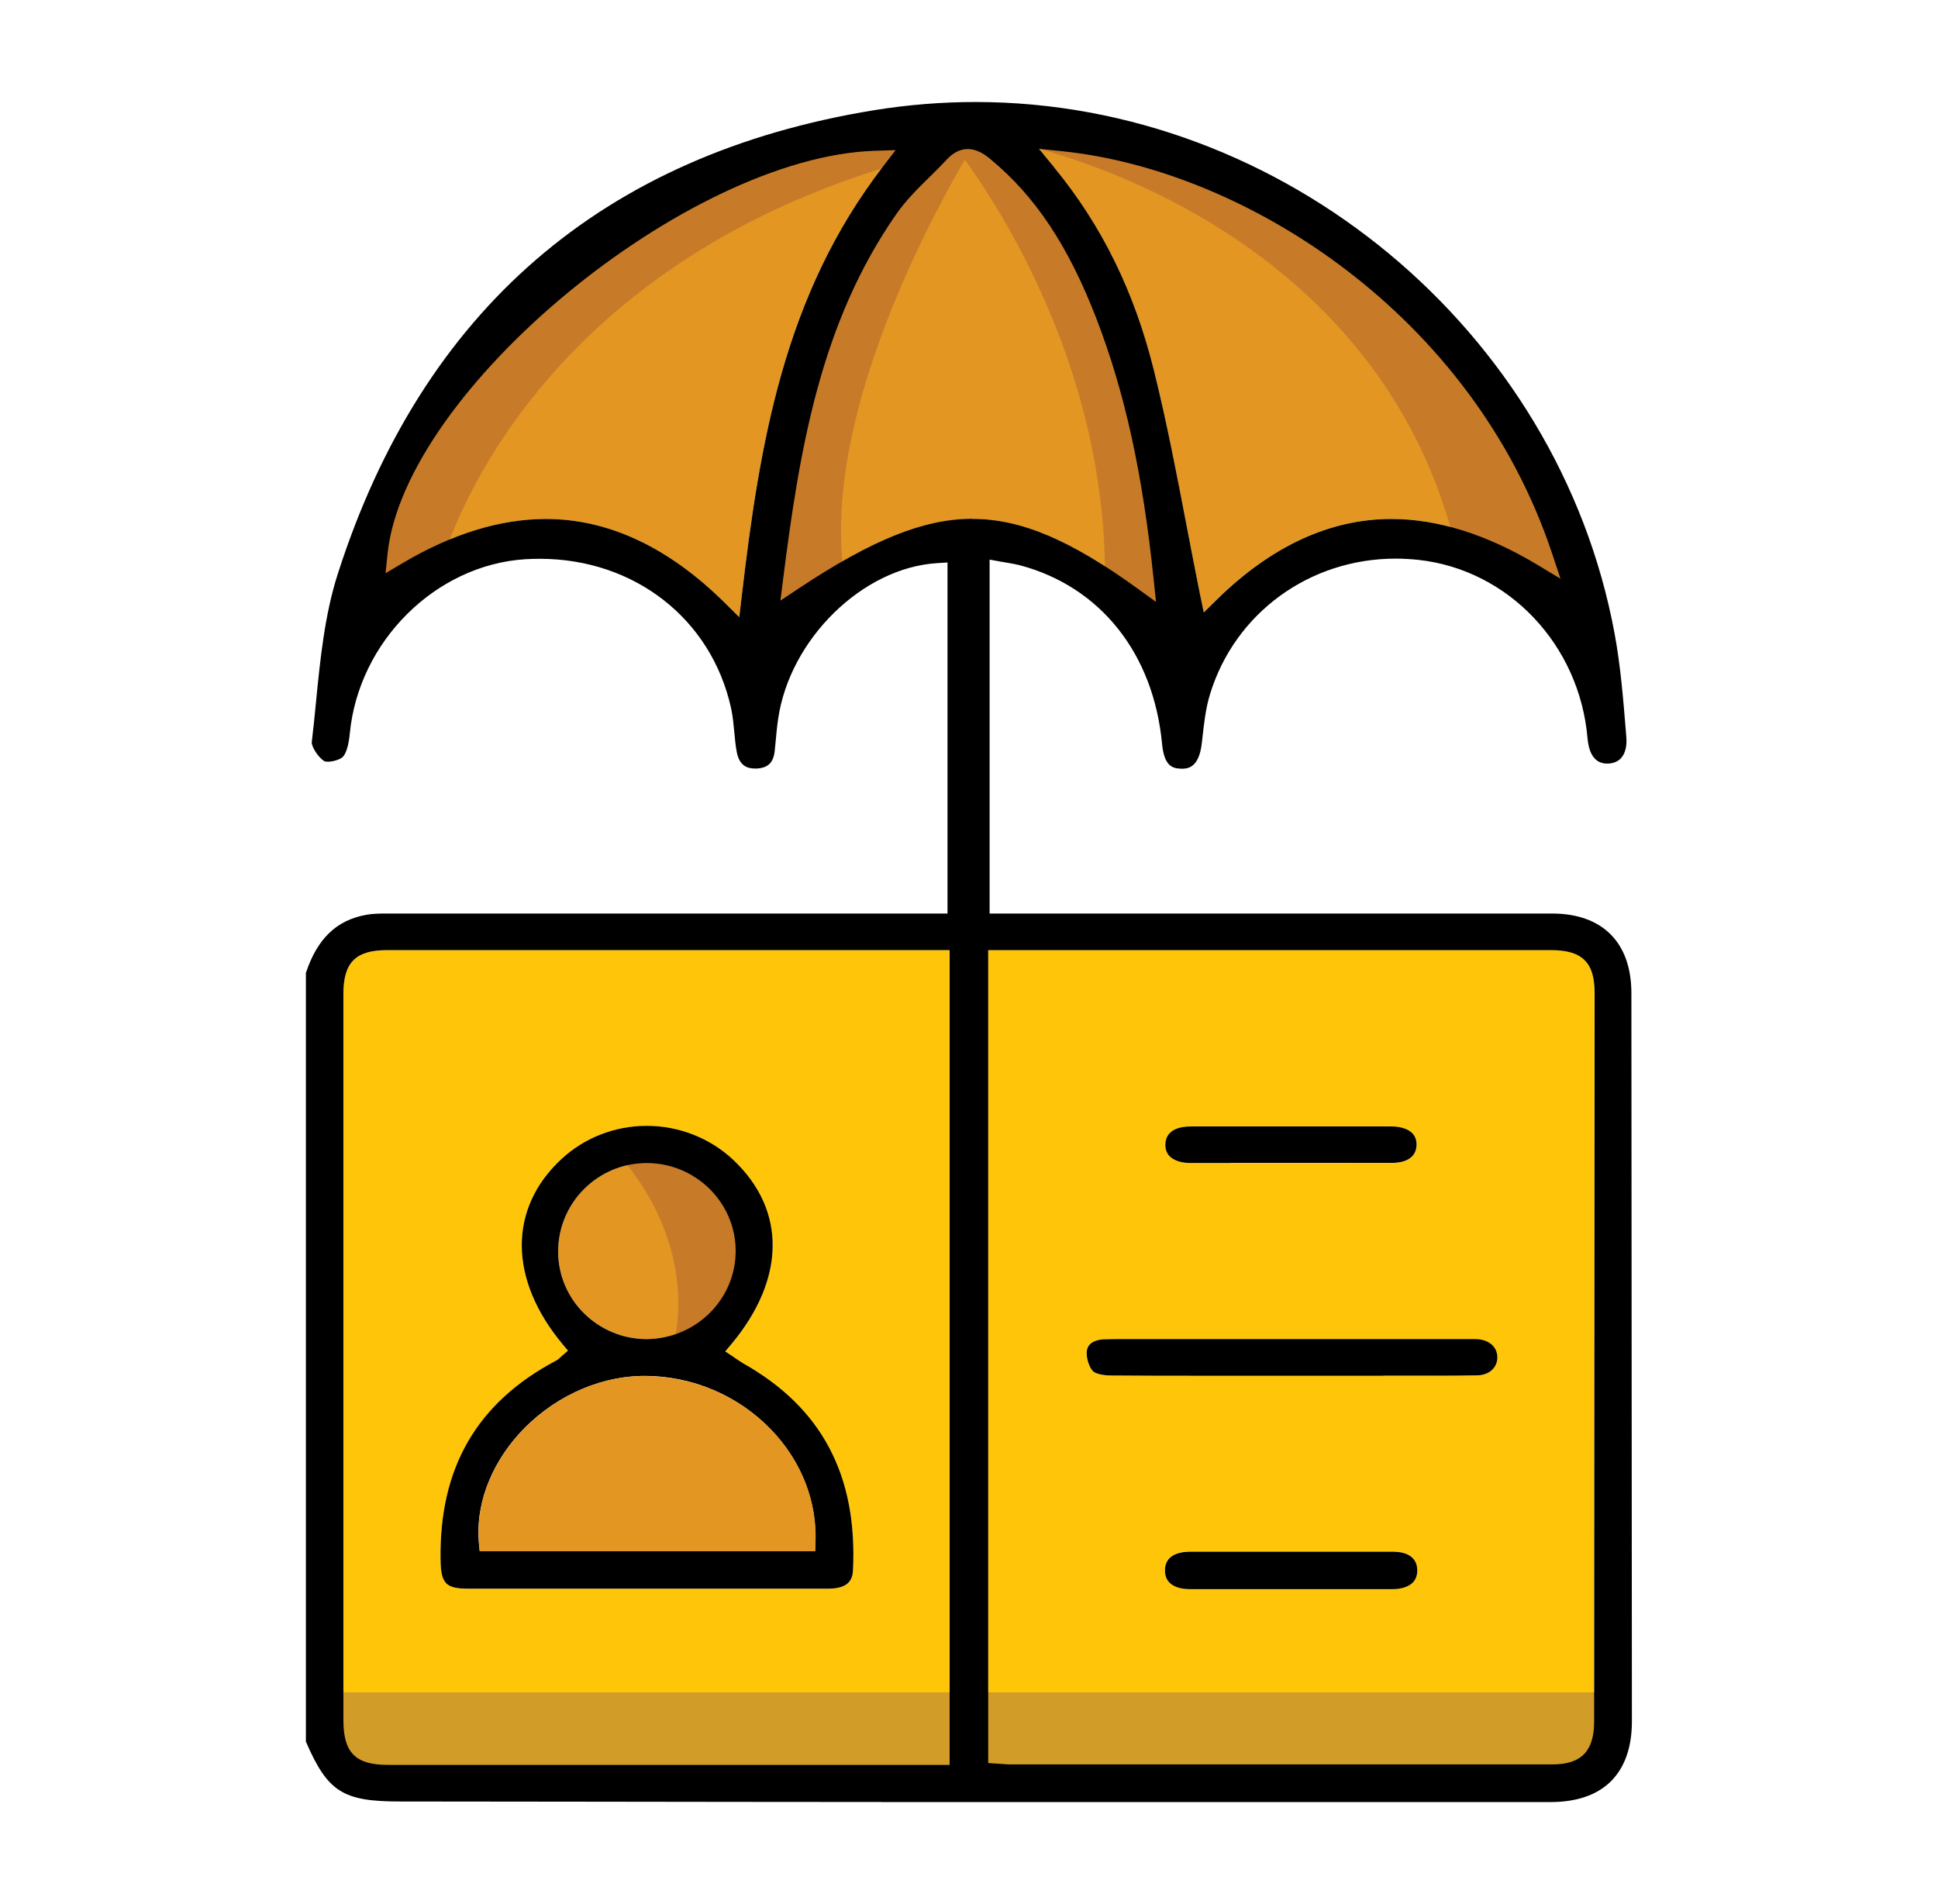
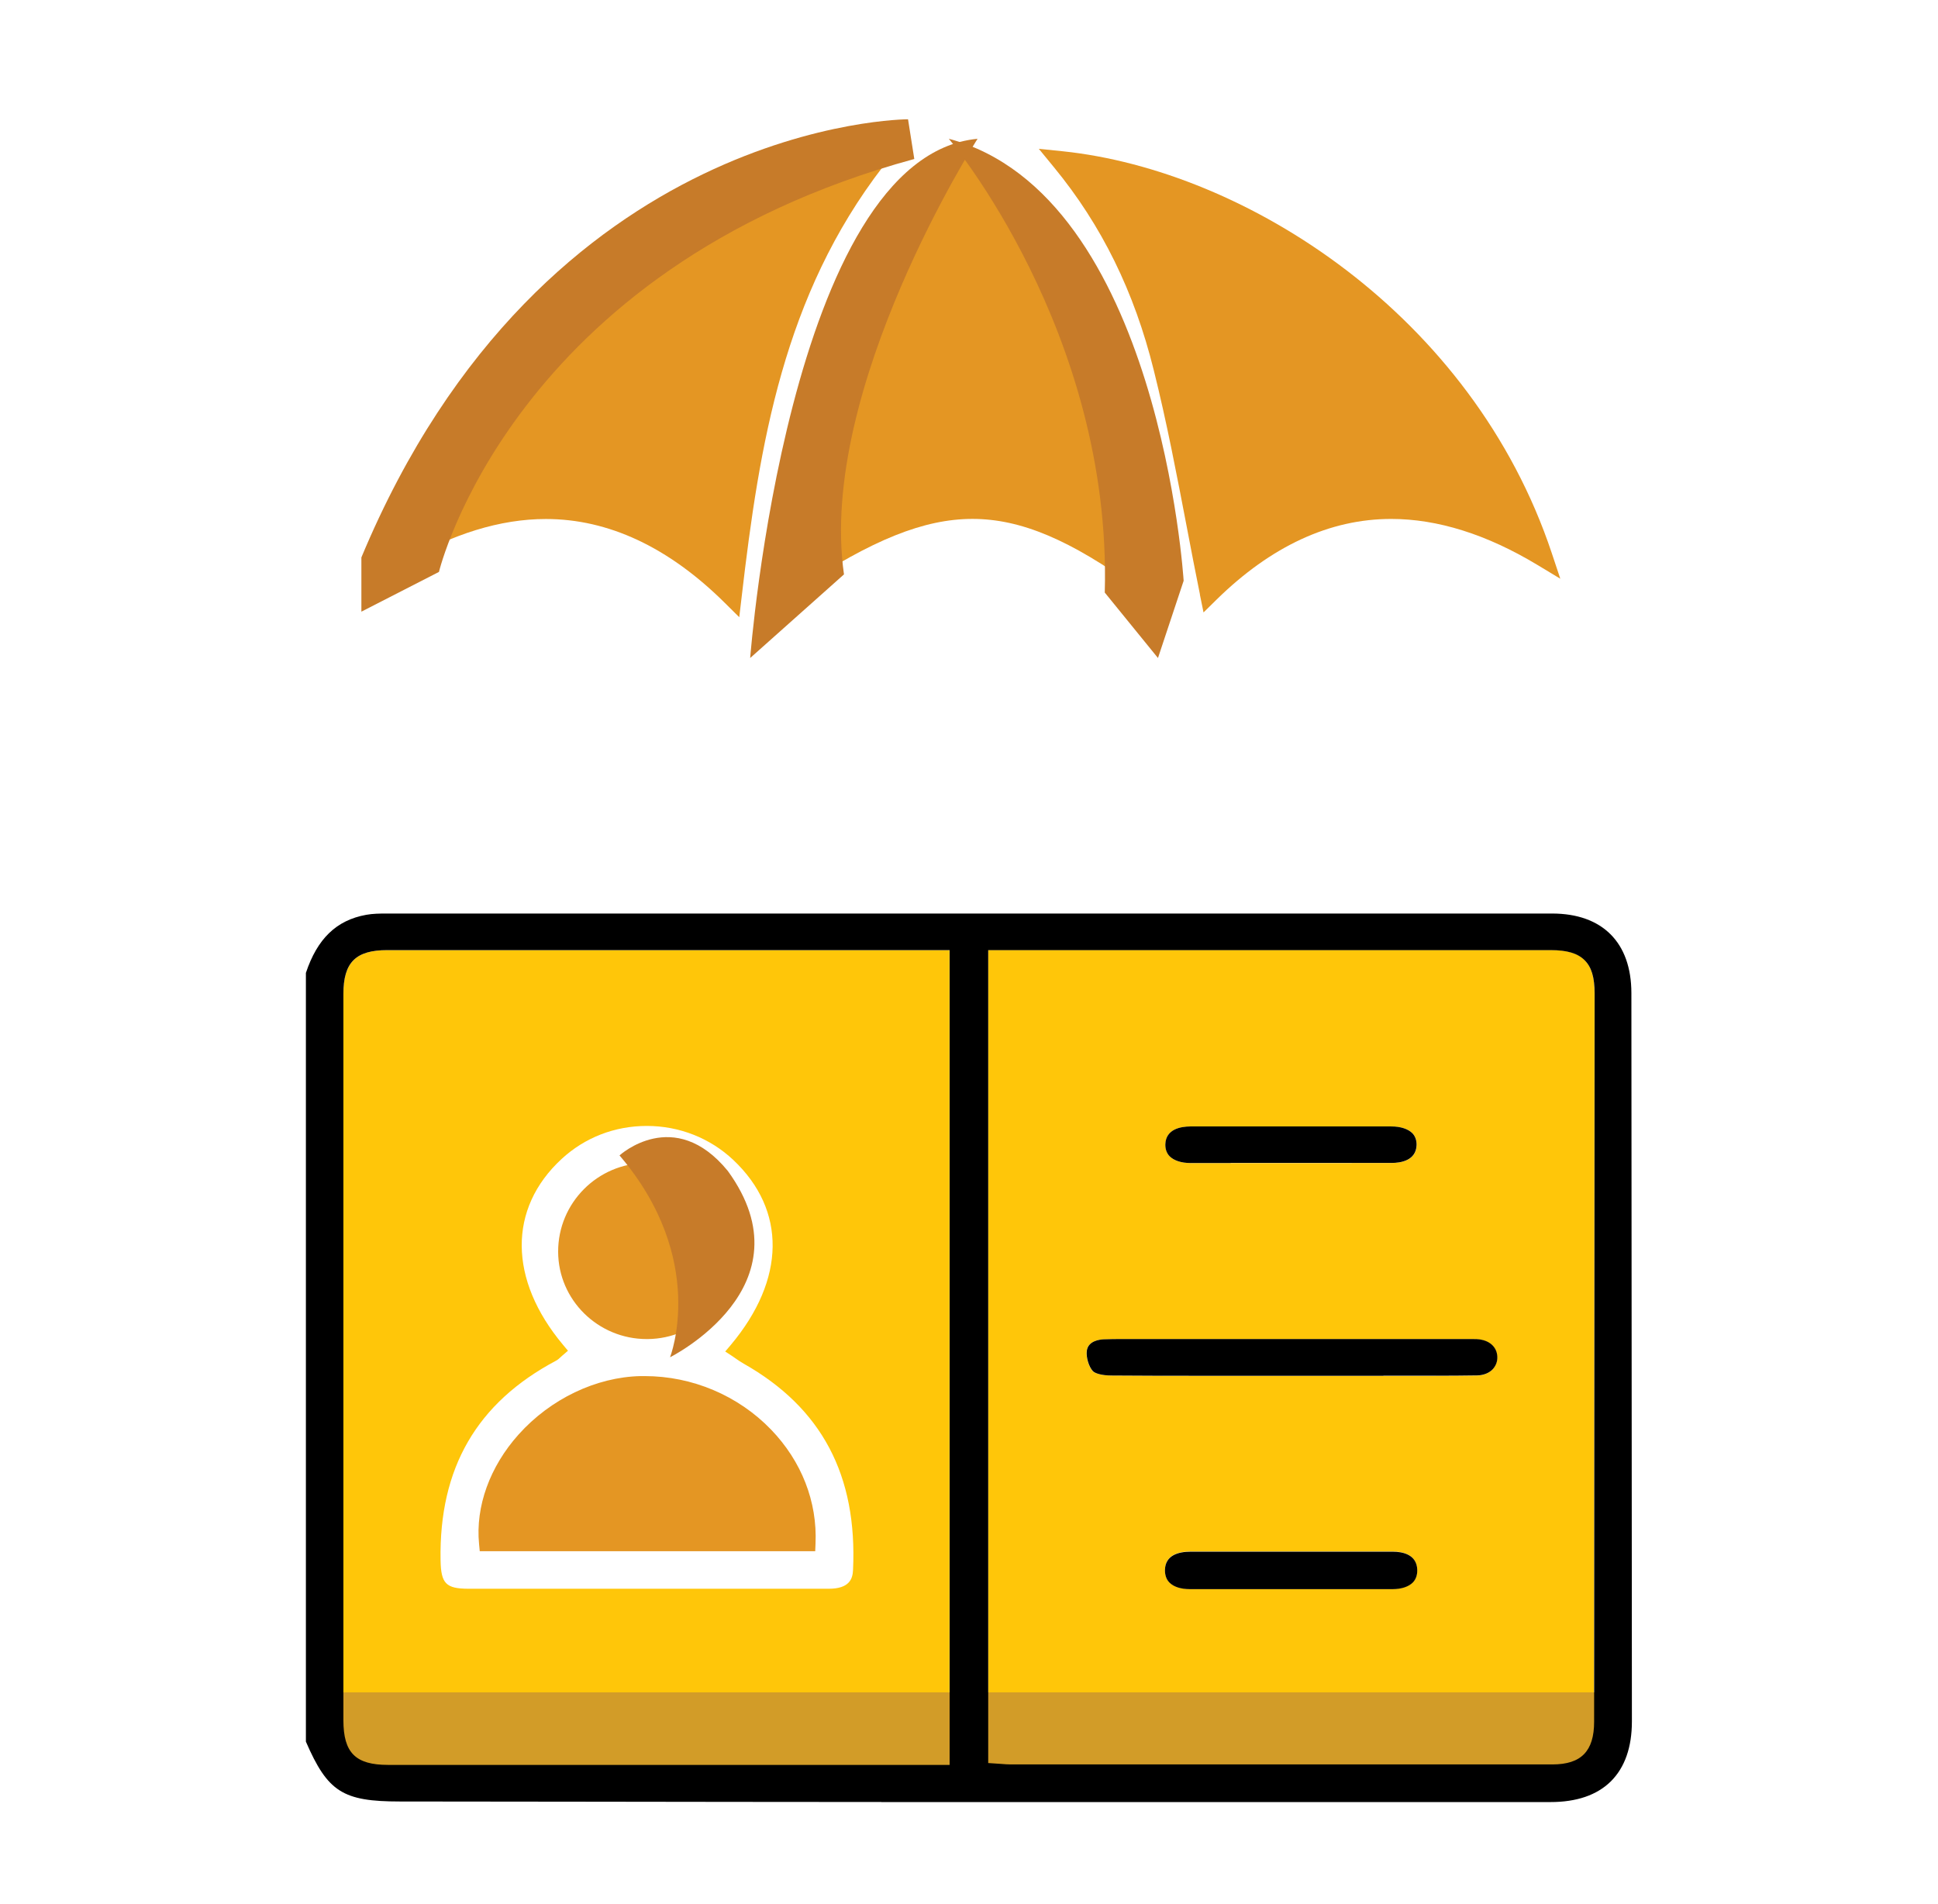
<svg xmlns="http://www.w3.org/2000/svg" width="57" height="56" viewBox="0 0 57 56" fill="none">
  <g clip-path="url(#clip0_30911_6419)">
    <g clip-path="url(#clip1_30911_6419)">
      <path d="M11.414 51.907C10.457 51.907 10.1 51.55 10.1 50.593C10.1 43.471 10.1 36.35 10.1 29.231C10.1 28.306 10.463 27.943 11.39 27.943H27.927V51.907H17.589H11.411H11.414ZM22.623 46.725C23.208 46.725 23.793 46.725 24.375 46.725C24.984 46.725 25.078 46.432 25.089 46.177C25.221 43.39 24.168 41.404 21.872 40.105C21.793 40.061 21.719 40.009 21.643 39.957L21.547 39.89L21.33 39.748L21.497 39.551C23.109 37.626 23.135 35.593 21.567 34.114C20.883 33.47 19.979 33.114 19.025 33.114C18.072 33.114 17.197 33.459 16.518 34.085C14.938 35.544 14.956 37.637 16.559 39.551L16.705 39.725L16.533 39.873C16.515 39.89 16.498 39.905 16.486 39.916C16.448 39.951 16.41 39.989 16.354 40.018C14.023 41.256 12.911 43.176 12.958 45.887C12.97 46.574 13.116 46.722 13.774 46.725H20.283H22.623Z" fill="#FFC609" />
      <path d="M19.022 39.382C17.589 39.382 16.419 38.231 16.416 36.813C16.413 35.38 17.574 34.212 19.007 34.203C20.458 34.203 21.631 35.354 21.64 36.772C21.649 38.199 20.485 39.37 19.048 39.382H19.025H19.022Z" fill="#E49623" />
      <path d="M18.221 33.981C20.836 37.047 19.707 39.917 19.707 39.917C19.707 39.917 23.878 37.841 21.406 34.437C19.827 32.508 18.221 33.981 18.221 33.981Z" fill="#C77B29" />
      <path d="M29.729 51.889C29.641 51.889 29.55 51.883 29.448 51.875L29.061 51.849V27.938H45.598C46.084 27.938 46.394 28.027 46.599 28.23C46.806 28.433 46.9 28.738 46.897 29.216C46.894 36.355 46.888 43.495 46.882 50.634C46.882 51.501 46.505 51.889 45.657 51.889C43.217 51.889 40.774 51.889 38.335 51.889H29.726H29.729ZM36.231 45.629C35.828 45.629 35.421 45.629 35.017 45.629C34.675 45.629 34.269 45.724 34.263 46.174C34.263 46.325 34.307 46.449 34.397 46.539C34.523 46.664 34.731 46.731 35 46.731C35.974 46.731 36.948 46.731 37.922 46.731C38.896 46.731 39.944 46.731 40.953 46.731C41.216 46.731 41.427 46.661 41.55 46.536C41.64 46.444 41.687 46.319 41.681 46.168C41.669 45.701 41.231 45.629 40.968 45.629C40.561 45.629 40.157 45.629 39.751 45.629H36.231ZM42.234 40.464C42.638 40.464 43.039 40.464 43.439 40.456C43.624 40.453 43.787 40.389 43.896 40.276C43.992 40.177 44.039 40.05 44.033 39.908C44.022 39.606 43.793 39.409 43.431 39.389C43.378 39.386 43.328 39.386 43.276 39.386H43.05H33.681H32.996C32.815 39.386 32.636 39.386 32.455 39.391C32.347 39.394 31.996 39.432 31.96 39.736C31.94 39.931 32.022 40.2 32.139 40.325C32.197 40.389 32.391 40.453 32.692 40.456C33.593 40.464 34.494 40.467 35.398 40.467H40.719H42.231L42.234 40.464ZM39.751 34.204C40.145 34.204 40.54 34.204 40.932 34.204C41.202 34.204 41.652 34.134 41.667 33.679C41.669 33.534 41.629 33.418 41.541 33.328C41.415 33.2 41.199 33.131 40.924 33.131C39.958 33.131 38.993 33.131 38.031 33.131C37.068 33.131 36.015 33.131 35.009 33.131C34.739 33.131 34.289 33.2 34.277 33.656C34.274 33.801 34.315 33.917 34.403 34.007C34.526 34.134 34.745 34.204 35.02 34.207C35.415 34.207 35.81 34.207 36.202 34.207H37.978H39.754L39.751 34.204Z" fill="#FFC609" />
      <path d="M9.565 49.773H47.348C47.348 49.773 48.53 52.337 44.984 52.583C41.439 52.83 12.037 52.583 12.037 52.583C12.037 52.583 9.515 53.001 9.565 49.773Z" fill="#D29C28" />
      <path d="M33.467 17.317C31.481 15.875 30.024 15.261 28.602 15.261C27.181 15.261 25.648 15.875 23.486 17.314L22.954 17.668L23.033 17.035C23.515 13.202 24.135 9.493 26.362 6.301C26.645 5.895 26.999 5.544 27.345 5.204C27.514 5.039 27.681 4.871 27.842 4.7C28.035 4.491 28.242 4.387 28.465 4.387C28.737 4.387 28.965 4.546 29.132 4.685C30.454 5.781 31.411 7.22 32.239 9.351C33.084 11.532 33.605 13.906 33.932 17.056L33.999 17.705L33.467 17.32V17.317Z" fill="#E49623" />
      <path d="M27.906 4.082C27.906 4.082 32.707 9.754 32.493 17.427L34.058 19.352L34.813 17.081C34.813 17.081 34.111 5.738 27.909 4.082H27.906Z" fill="#C77B29" />
      <path d="M28.752 4.082C28.752 4.082 24.042 11.43 24.823 16.893L22.064 19.352C22.064 19.352 23.191 4.601 28.752 4.082Z" fill="#C77B29" />
      <path d="M21.316 17.729C19.666 16.093 17.896 15.264 16.056 15.264C14.716 15.264 13.3 15.702 11.841 16.563L11.34 16.859L11.399 16.285C11.899 11.486 20.201 4.619 25.724 4.436L26.341 4.416L25.967 4.903C23.05 8.687 22.337 13.049 21.813 17.558L21.743 18.152L21.316 17.729Z" fill="#E49623" />
      <path d="M12.911 16.818C12.911 16.818 15.044 7.901 26.891 4.676L26.707 3.508C26.707 3.508 16.003 3.508 10.629 16.394V17.989L12.911 16.82V16.818Z" fill="#C77B29" />
      <path d="M35.293 17.484C35.158 16.826 35.032 16.161 34.904 15.492C34.614 13.978 34.316 12.415 33.935 10.89C33.362 8.576 32.4 6.624 31.001 4.922L30.554 4.377L31.259 4.449C36.635 5.012 43.302 9.251 45.642 16.272L45.891 17.02L45.212 16.611C43.726 15.715 42.281 15.262 40.918 15.262C39.113 15.262 37.387 16.06 35.784 17.632L35.398 18.012L35.29 17.484H35.293Z" fill="#E49623" />
-       <path d="M29.969 4.234C29.969 4.234 40.351 6.285 42.785 15.981L46.23 18.35C46.23 18.35 47.839 16.483 44.668 12.522C41.497 8.561 35.48 3.098 29.969 4.234Z" fill="#C77B29" />
-       <path d="M27.871 16.542L27.561 16.562C25.367 16.698 23.226 18.798 22.886 21.146C22.854 21.364 22.834 21.584 22.813 21.805L22.787 22.072C22.752 22.422 22.597 22.579 22.272 22.602C22.249 22.602 22.225 22.602 22.205 22.602C22.015 22.602 21.751 22.553 21.669 22.112C21.634 21.932 21.617 21.747 21.599 21.55C21.576 21.315 21.555 21.074 21.503 20.83C20.924 18.2 18.659 16.434 15.872 16.434C15.734 16.434 15.597 16.44 15.456 16.446C12.812 16.611 10.542 18.867 10.287 21.584C10.255 21.921 10.176 22.179 10.071 22.272C10.001 22.332 9.807 22.402 9.641 22.402C9.585 22.402 9.553 22.393 9.547 22.39C9.354 22.277 9.155 21.95 9.17 21.822C9.217 21.436 9.255 21.048 9.293 20.659C9.418 19.386 9.55 18.073 9.936 16.875C12.42 9.13 17.729 4.54 25.709 3.241C26.695 3.081 27.698 3 28.693 3C37.75 3 45.83 9.716 47.485 18.618C47.664 19.575 47.743 20.572 47.822 21.538L47.833 21.686C47.854 21.947 47.801 22.156 47.684 22.289C47.593 22.393 47.465 22.448 47.301 22.457H47.266C46.844 22.457 46.722 22.054 46.692 21.715C46.458 18.963 44.367 16.756 41.719 16.466C41.497 16.443 41.272 16.429 41.05 16.429C38.516 16.429 36.322 18.029 35.591 20.41C35.456 20.848 35.41 21.303 35.36 21.747L35.348 21.848C35.266 22.608 34.906 22.608 34.754 22.608C34.488 22.602 34.242 22.541 34.178 21.874C33.926 19.218 32.367 17.258 30.004 16.626C29.89 16.597 29.776 16.576 29.641 16.553C29.582 16.545 29.518 16.533 29.451 16.521L29.106 16.458V26.92L27.868 26.931V16.545L27.871 16.542ZM16.056 15.263C17.896 15.263 19.663 16.092 21.316 17.728L21.743 18.151L21.813 17.557C22.339 13.048 23.053 8.686 25.967 4.902L26.341 4.415L25.724 4.435C20.201 4.618 11.899 11.482 11.399 16.284L11.34 16.858L11.841 16.562C13.3 15.698 14.716 15.263 16.056 15.263ZM31.004 4.923C32.405 6.625 33.365 8.579 33.938 10.89C34.316 12.412 34.617 13.978 34.906 15.492C35.035 16.159 35.161 16.826 35.295 17.484L35.404 18.012L35.79 17.632C37.393 16.06 39.119 15.263 40.924 15.263C42.287 15.263 43.732 15.718 45.218 16.611L45.897 17.02L45.648 16.272C43.308 9.252 36.641 5.012 31.264 4.45L30.559 4.377L31.007 4.923H31.004ZM28.602 15.26C30.024 15.26 31.481 15.875 33.467 17.316L34 17.702L33.932 17.052C33.605 13.903 33.081 11.528 32.239 9.348C31.411 7.216 30.454 5.778 29.132 4.682C28.965 4.543 28.737 4.383 28.465 4.383C28.245 4.383 28.035 4.488 27.842 4.696C27.681 4.87 27.514 5.036 27.345 5.201C26.999 5.54 26.645 5.891 26.362 6.297C24.136 9.49 23.518 13.195 23.033 17.032L22.954 17.664L23.486 17.31C25.648 15.872 27.178 15.257 28.602 15.257V15.26Z" fill="black" />
      <path d="M25.92 52.997C23.035 52.997 20.151 52.991 17.267 52.988L11.761 52.982C10.085 52.982 9.638 52.701 8.997 51.222V28.613C9.331 27.61 9.892 27.064 10.77 26.905C10.963 26.87 11.168 26.867 11.364 26.867C18.364 26.867 25.361 26.867 32.361 26.867H45.648C47.131 26.867 47.98 27.72 47.982 29.204C47.988 36.343 47.994 43.486 47.997 50.625C47.997 51.387 47.789 51.979 47.38 52.388C46.97 52.794 46.371 52.999 45.601 52.999H34.272C31.487 52.999 28.705 52.999 25.92 52.999V52.997ZM11.39 27.943C10.463 27.943 10.1 28.303 10.1 29.23C10.1 36.352 10.1 43.474 10.1 50.593C10.1 51.55 10.457 51.906 11.413 51.906H27.93V27.943H18.759H11.393H11.39ZM29.062 51.851L29.448 51.877C29.553 51.886 29.641 51.892 29.729 51.892H38.341C40.78 51.892 43.22 51.892 45.66 51.892C46.505 51.892 46.886 51.503 46.886 50.636C46.891 43.497 46.897 36.358 46.9 29.219C46.9 28.74 46.809 28.439 46.602 28.236C46.394 28.033 46.087 27.943 45.601 27.943H29.065V51.851H29.062Z" fill="black" />
      <path d="M40.684 40.462H35.401C34.5 40.462 33.596 40.462 32.695 40.454C32.394 40.454 32.2 40.387 32.142 40.323C32.025 40.196 31.943 39.926 31.964 39.735C31.999 39.43 32.35 39.395 32.458 39.39C32.636 39.384 32.818 39.381 32.999 39.381H33.666H43.282C43.334 39.381 43.384 39.381 43.437 39.384C43.796 39.404 44.028 39.604 44.039 39.903C44.045 40.045 43.995 40.172 43.902 40.271C43.794 40.384 43.63 40.448 43.445 40.451C43.045 40.457 42.641 40.46 42.24 40.46H40.69L40.684 40.462Z" fill="black" />
      <path d="M35 46.737C34.731 46.737 34.523 46.67 34.397 46.545C34.307 46.455 34.263 46.331 34.263 46.18C34.269 45.73 34.675 45.635 35.017 45.635C35.421 45.635 35.828 45.635 36.231 45.635H39.754C40.157 45.635 40.564 45.635 40.97 45.635C41.234 45.635 41.675 45.707 41.684 46.174C41.687 46.325 41.643 46.45 41.553 46.542C41.43 46.667 41.216 46.737 40.956 46.737C39.947 46.737 38.934 46.737 37.925 46.737C36.916 46.737 35.977 46.737 35.003 46.737H35Z" fill="black" />
      <path d="M36.199 34.205C35.804 34.205 35.413 34.205 35.018 34.205C34.745 34.205 34.526 34.132 34.4 34.005C34.313 33.915 34.272 33.796 34.275 33.654C34.289 33.199 34.74 33.132 35.006 33.129C36.012 33.129 37.021 33.129 38.028 33.129C39.034 33.129 39.956 33.129 40.921 33.129C41.193 33.129 41.412 33.201 41.538 33.326C41.626 33.416 41.667 33.535 41.664 33.677C41.649 34.132 41.199 34.202 40.93 34.202C40.535 34.202 40.143 34.202 39.748 34.202H36.197L36.199 34.205Z" fill="black" />
-       <path d="M13.774 46.723C13.113 46.723 12.97 46.575 12.958 45.885C12.911 43.173 14.023 41.251 16.354 40.016C16.41 39.987 16.448 39.952 16.486 39.914C16.5 39.903 16.515 39.888 16.533 39.871L16.705 39.723L16.559 39.549C14.956 37.635 14.941 35.541 16.518 34.083C17.197 33.456 18.086 33.111 19.025 33.111C19.964 33.111 20.883 33.468 21.567 34.112C23.135 35.591 23.112 37.623 21.497 39.549L21.33 39.746L21.547 39.888L21.643 39.955C21.719 40.007 21.792 40.056 21.871 40.103C24.168 41.402 25.221 43.388 25.089 46.175C25.077 46.43 24.984 46.72 24.375 46.723C23.79 46.723 23.205 46.723 22.623 46.723H13.774ZM18.838 40.468C17.527 40.5 16.188 41.141 15.251 42.185C14.403 43.133 13.979 44.307 14.087 45.406L14.108 45.615H23.972L23.98 45.395C24.036 44.162 23.571 42.97 22.67 42.037C21.705 41.036 20.353 40.465 18.958 40.465H18.835L18.838 40.468ZM19.008 34.205C17.574 34.213 16.413 35.382 16.416 36.814C16.419 38.232 17.589 39.383 19.022 39.383C20.485 39.369 21.646 38.2 21.637 36.774C21.628 35.359 20.456 34.205 19.019 34.205H19.005H19.008Z" fill="black" />
      <path d="M14.11 45.618L14.09 45.409C13.982 44.307 14.406 43.133 15.254 42.187C16.19 41.143 17.53 40.5 18.84 40.471H18.963C20.359 40.471 21.71 41.042 22.676 42.042C23.577 42.976 24.042 44.168 23.986 45.4L23.977 45.621H14.11V45.618Z" fill="#E49623" />
    </g>
  </g>
  <defs>
    <clipPath id="clip0_30911_6419">
      <rect width="56" height="56" fill="white" transform="translate(0.5)" />
    </clipPath>
    <clipPath id="clip1_30911_6419">
      <rect width="39" height="50" fill="white" transform="translate(9 3)" />
    </clipPath>
  </defs>
</svg>